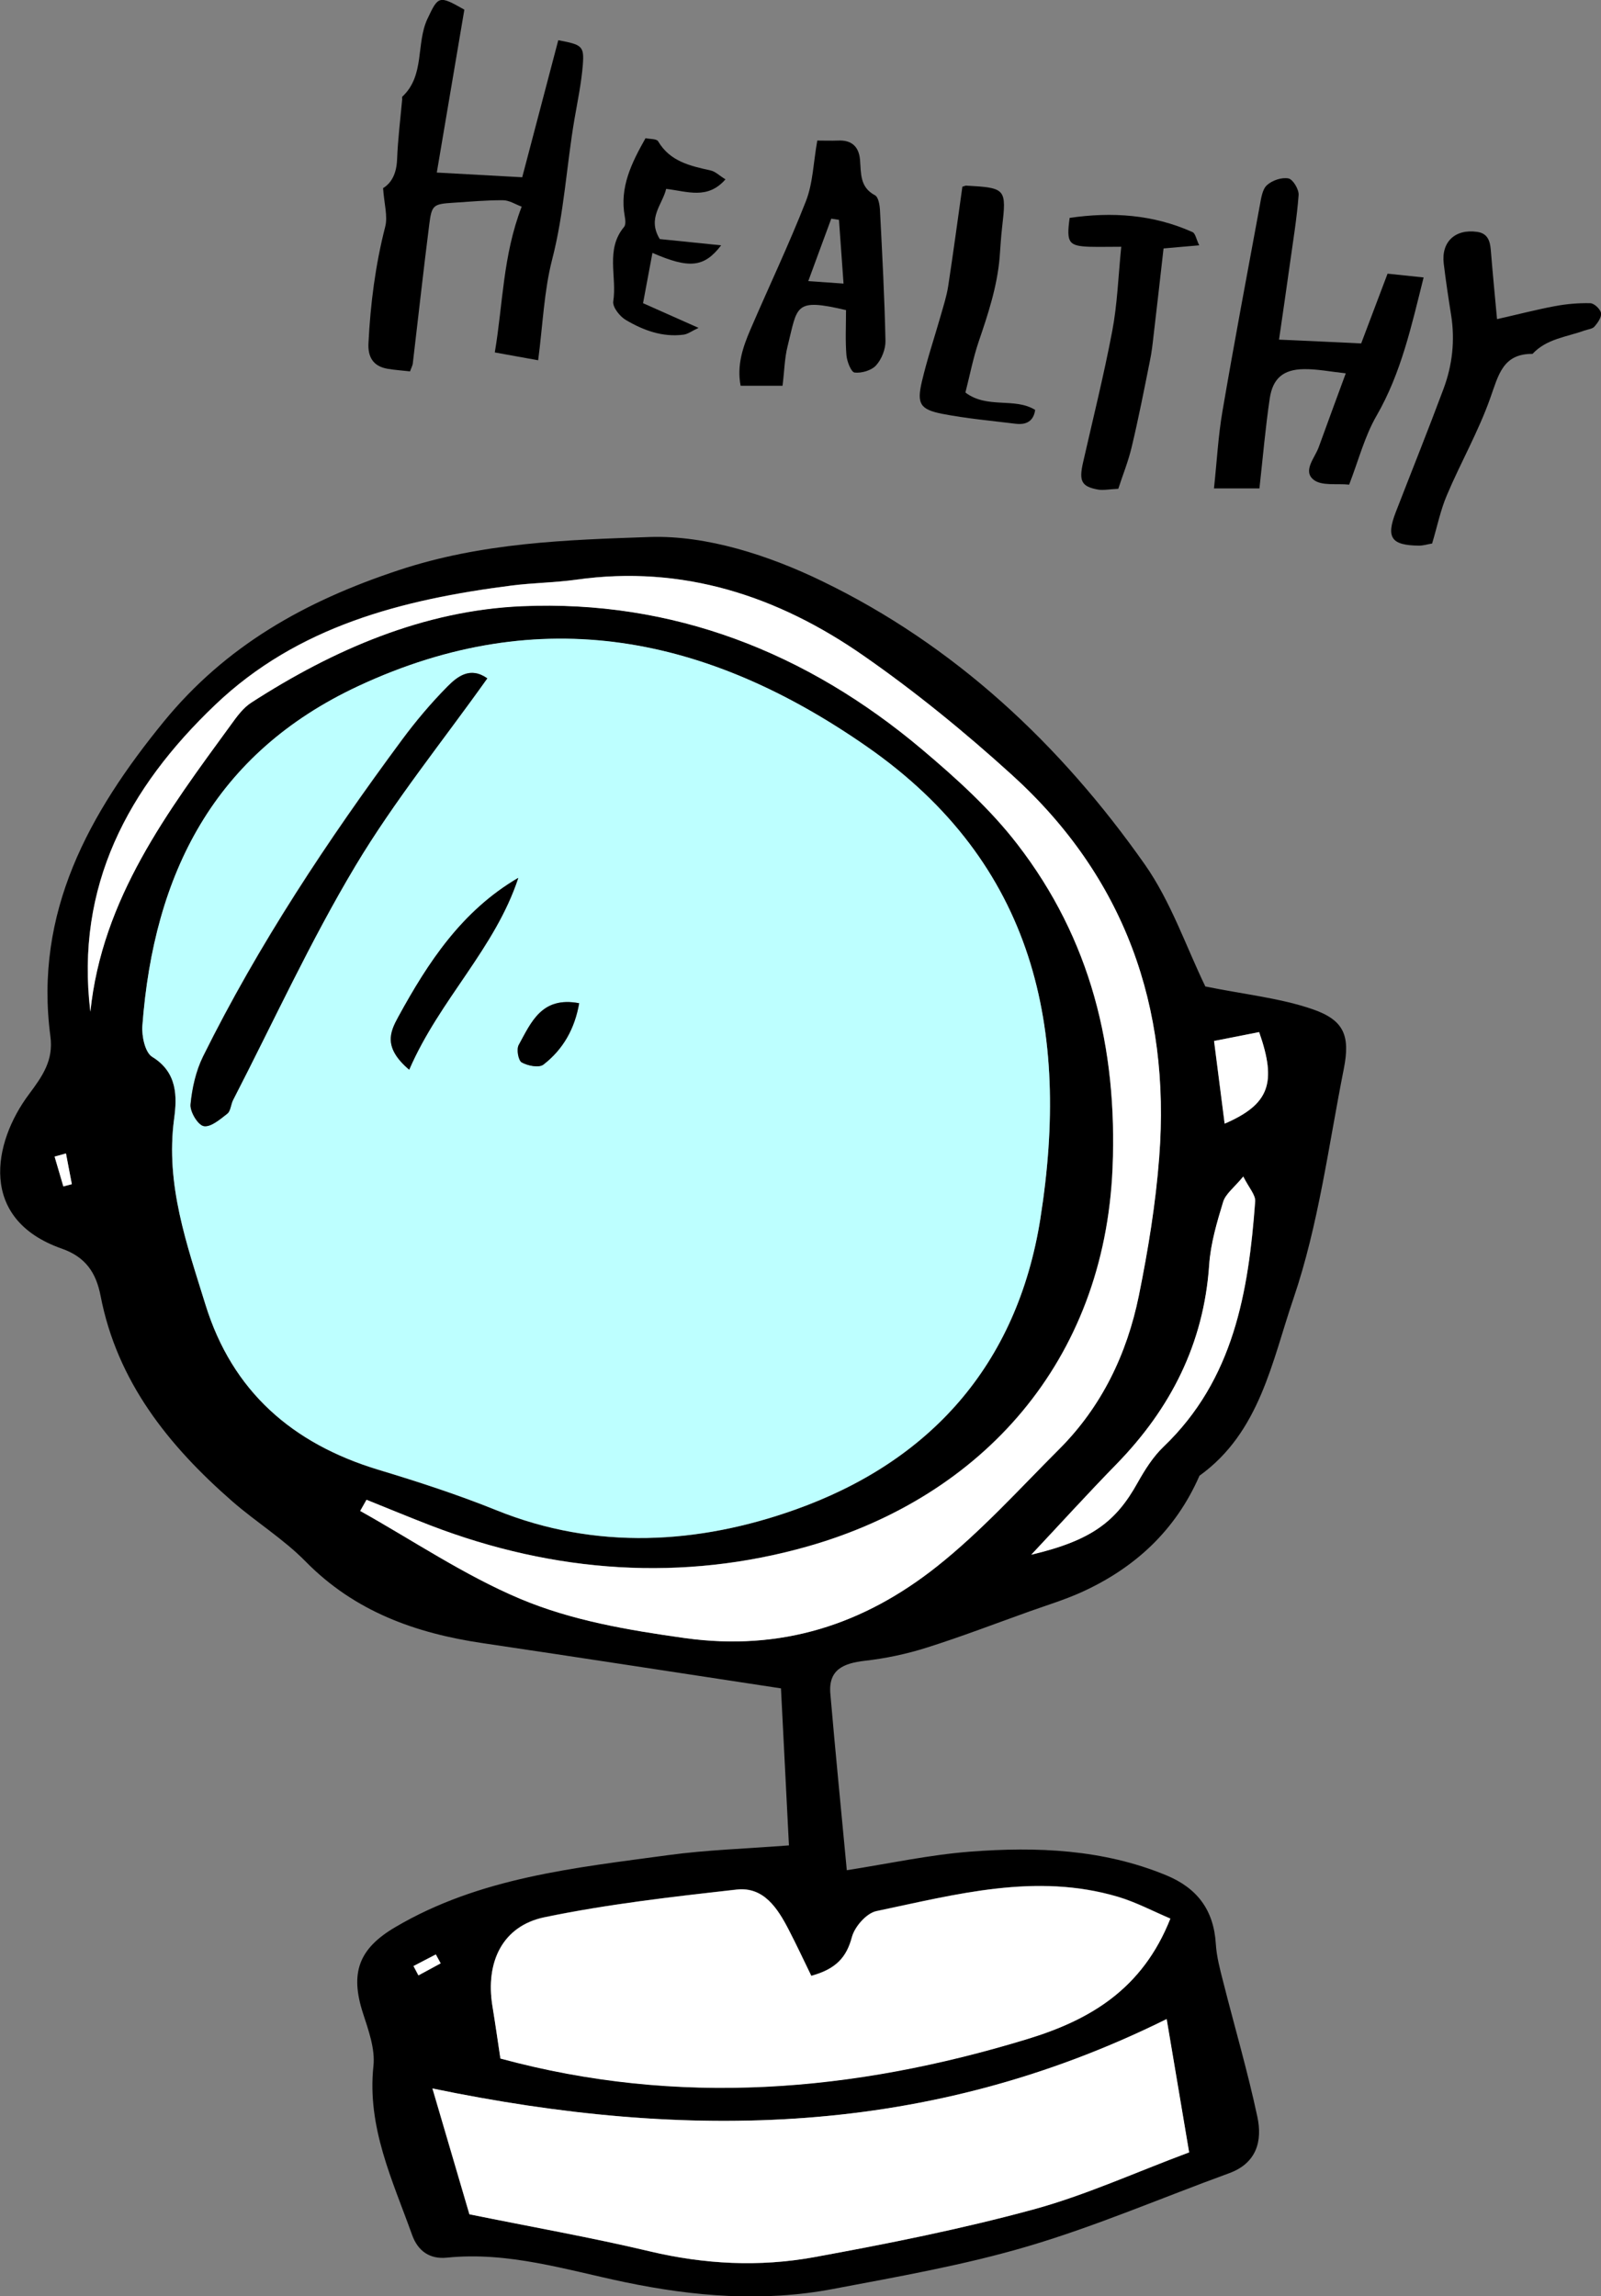
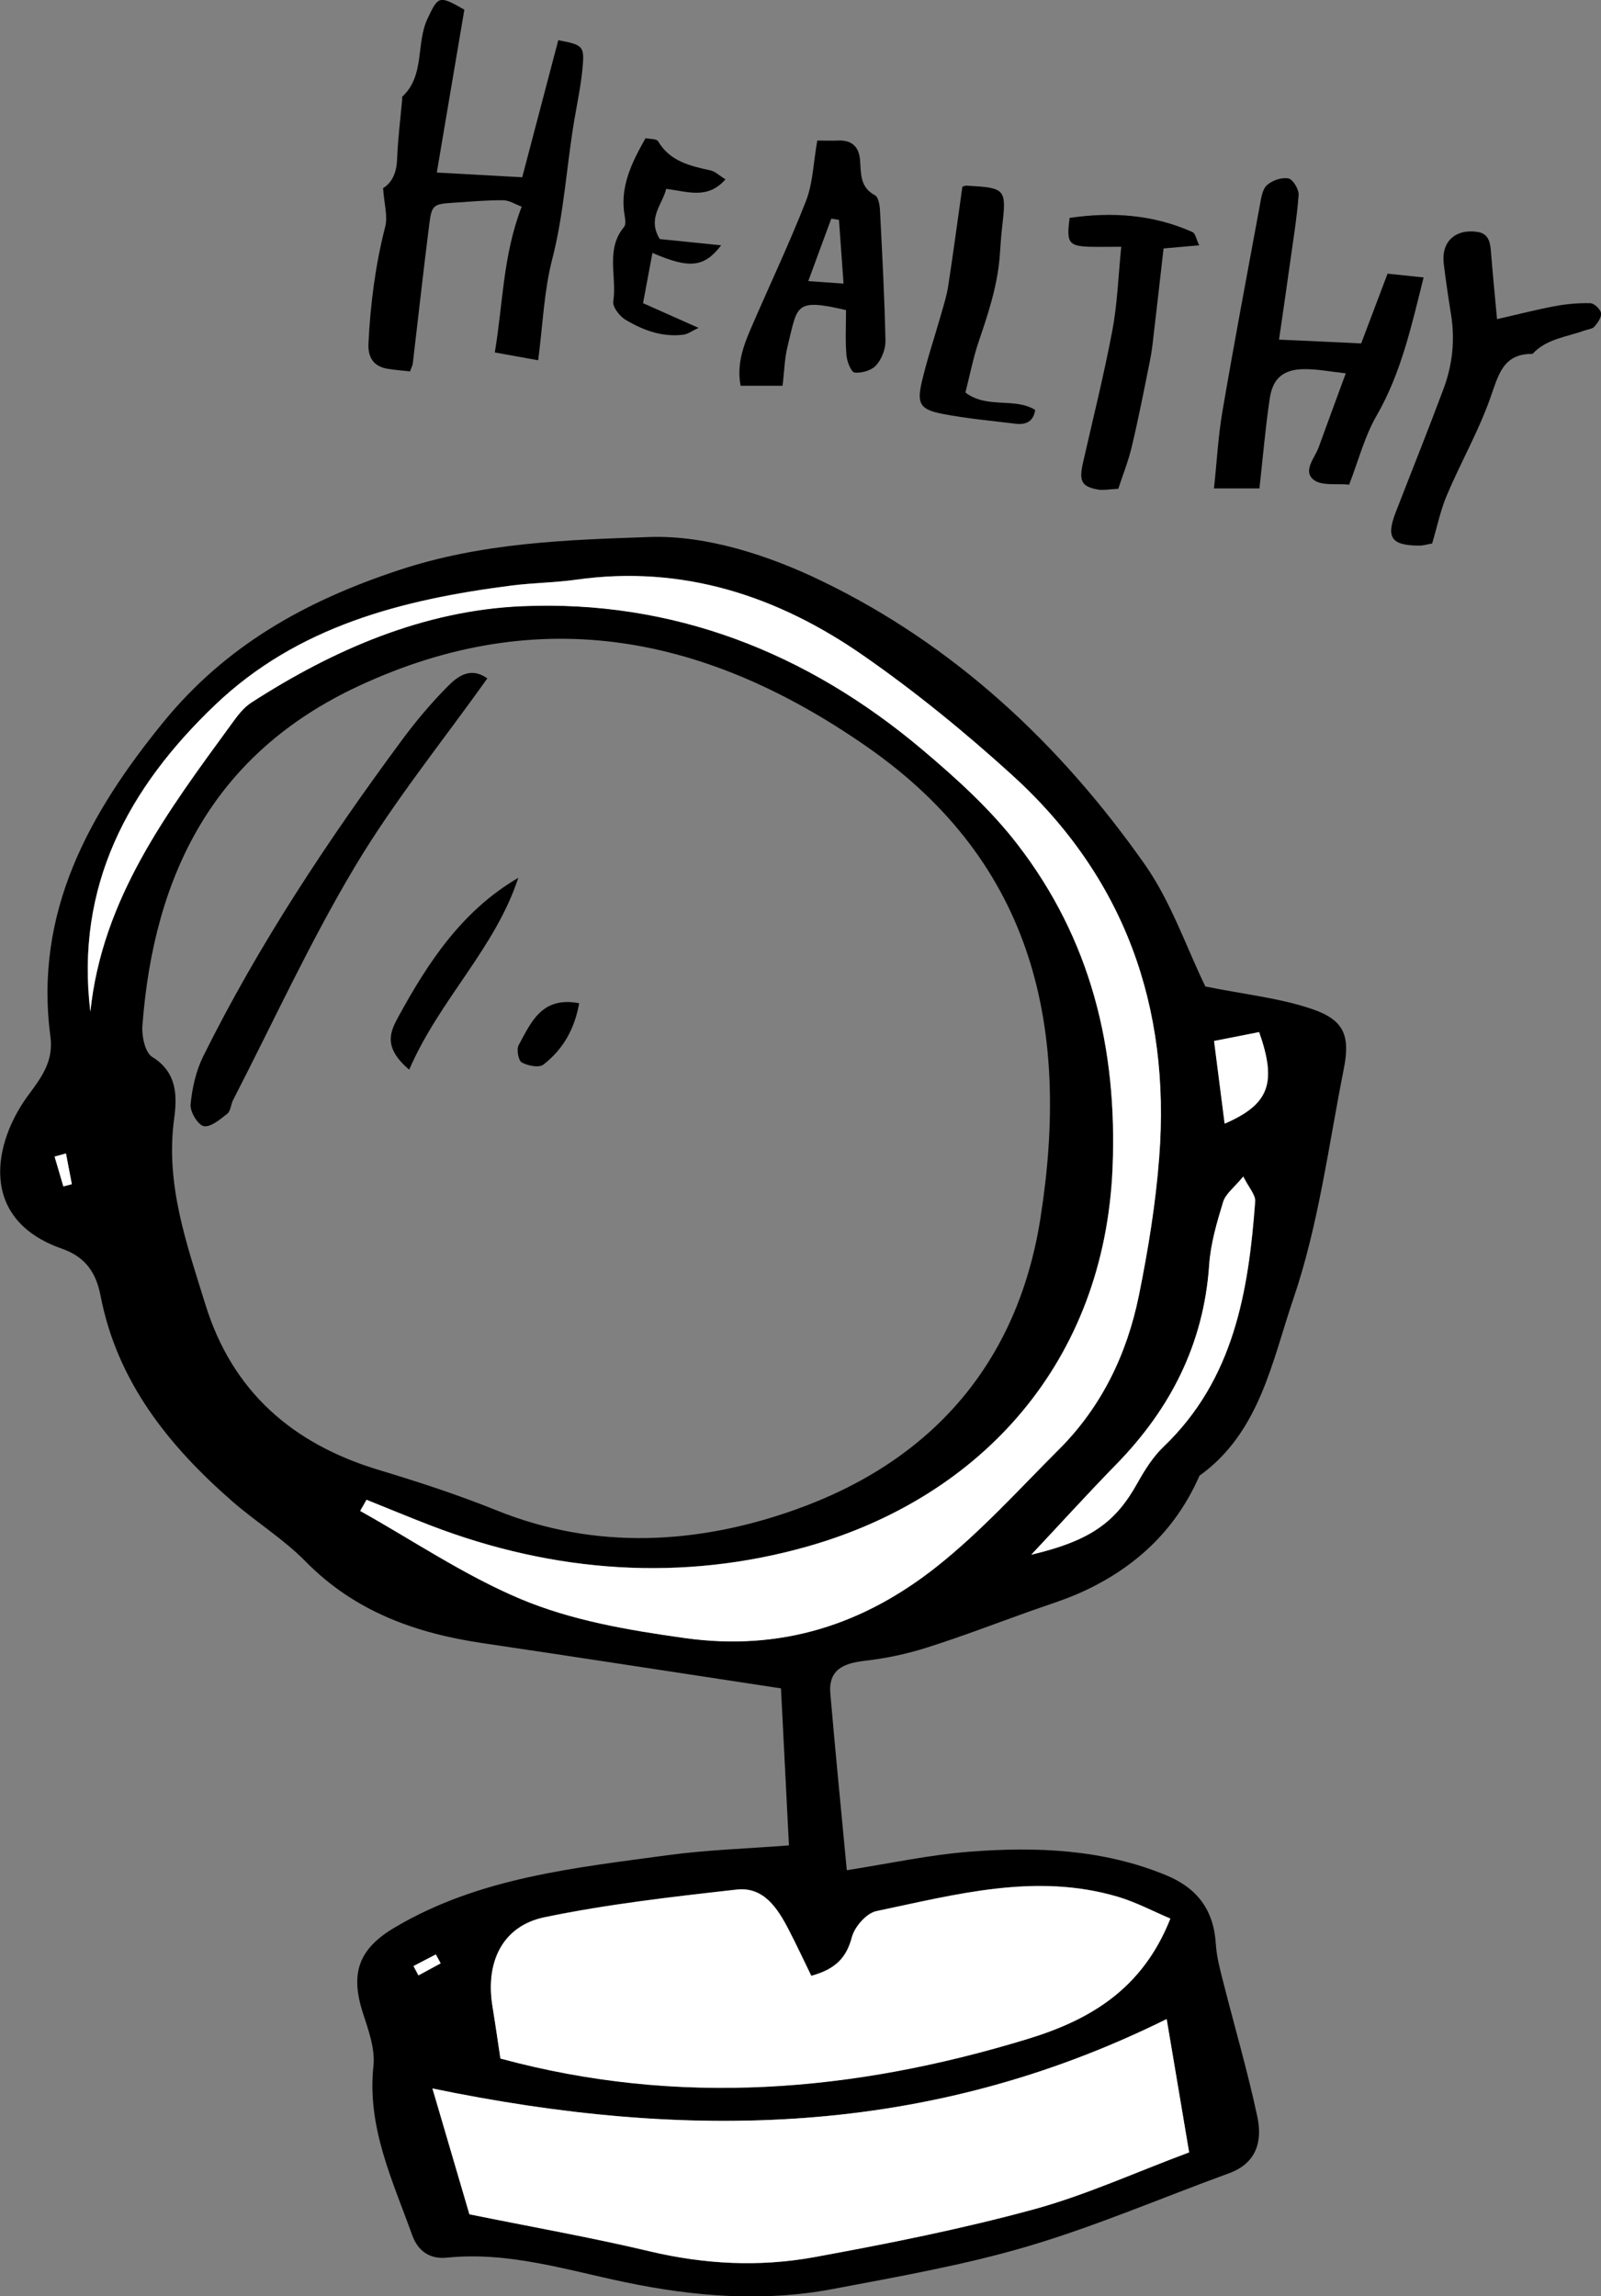
<svg xmlns="http://www.w3.org/2000/svg" id="_レイヤー_2" data-name="レイヤー 2" viewBox="0 0 122.57 175.77">
  <rect x="0" y="0" width="122.57" height="175.77" fill="#808080" stroke="none" />
  <defs>
    <style>
      .cls-1 {
        fill: #fff;
      }

      .cls-2 {
        fill: #bdffff;
      }
    </style>
  </defs>
  <g id="_レイヤー_1-2" data-name="レイヤー 1">
    <g>
      <path d="m29.33,14.4c.69-.42,1.03-1.18,1.07-2.19.06-1.54.25-3.07.39-4.6,0-.07-.02-.17.01-.21,1.75-1.63,1.03-4.06,1.93-5.97.83-1.76.88-1.79,2.82-.69-.69,4.08-1.39,8.22-2.11,12.47,2.38.13,4.52.25,6.54.36.94-3.57,1.85-7.03,2.76-10.49,1.82.34,1.99.44,1.88,1.88-.11,1.39-.4,2.78-.64,4.16-.61,3.57-.79,7.2-1.71,10.75-.62,2.41-.71,4.97-1.07,7.71-1.05-.19-2.04-.37-3.32-.6.63-3.7.61-7.4,2.06-11.16-.47-.17-.95-.49-1.43-.49-1.26-.01-2.53.11-3.79.19-1.55.1-1.67.16-1.86,1.69-.45,3.54-.84,7.09-1.26,10.64-.02.13-.09.26-.21.58-.54-.06-1.14-.1-1.73-.2-1.09-.19-1.51-.9-1.45-1.97.15-3.01.53-5.97,1.28-8.9.21-.81-.08-1.75-.16-2.94Z" />
      <path d="m97.92,26c2.31.1,4.19.19,6.29.29.67-1.76,1.33-3.51,2.02-5.34.93.1,1.82.19,2.76.29-.93,3.7-1.71,7.3-3.6,10.58-.9,1.55-1.36,3.35-2.1,5.28-.93-.1-2.12.12-2.73-.38-.84-.68.1-1.66.4-2.49.66-1.83,1.34-3.66,2.07-5.65-1.2-.13-2.22-.34-3.24-.32-1.55.03-2.35.71-2.58,2.24-.33,2.22-.52,4.46-.79,6.89h-3.48c.22-2.04.32-3.99.65-5.91.9-5.26,1.89-10.51,2.86-15.76.1-.54.19-1.22.54-1.54.4-.37,1.13-.62,1.65-.52.34.06.81.84.78,1.27-.13,1.75-.42,3.48-.66,5.22-.26,1.86-.53,3.72-.84,5.85Z" />
      <path d="m109.63,41.61c-.32.05-.65.16-.99.16-2.13-.02-2.54-.61-1.78-2.57,1.22-3.15,2.48-6.28,3.66-9.45.67-1.8.88-3.68.58-5.6-.21-1.32-.41-2.64-.57-3.97-.2-1.67.88-2.67,2.56-2.43.78.11.98.66,1.04,1.36.14,1.74.31,3.47.48,5.32,1.56-.35,2.97-.72,4.41-.99.89-.17,1.81-.25,2.72-.23.3,0,.77.44.83.75.06.31-.24.74-.49,1.03-.16.19-.5.22-.77.31-1.37.5-2.91.63-3.98,1.79-2.28-.02-2.61,1.63-3.23,3.36-.9,2.56-2.27,4.95-3.33,7.46-.49,1.15-.74,2.4-1.13,3.7Z" />
      <path d="m64.77,23.74c-3.99-.94-3.7-.32-4.47,2.75-.24.94-.25,1.94-.39,3.04h-3.21c-.3-1.57.17-2.95.75-4.3,1.41-3.28,2.95-6.51,4.25-9.83.54-1.38.57-2.96.87-4.64.51,0,1.05.02,1.59,0,1.04-.05,1.59.46,1.68,1.46.09,1.04-.03,2.11,1.15,2.73.26.14.36.75.38,1.15.17,3.33.35,6.66.42,10,.01.63-.29,1.4-.72,1.87-.35.39-1.11.61-1.64.55-.27-.03-.59-.85-.63-1.34-.09-1.11-.03-2.23-.03-3.42Zm-.19-2.03c-.13-1.86-.24-3.37-.35-4.88-.2-.03-.39-.06-.59-.09-.55,1.5-1.11,3-1.76,4.78.94.07,1.59.11,2.7.19Z" />
      <path d="m85.62,37.42c-.71.03-1.14.13-1.55.06-1.28-.23-1.48-.65-1.15-2.09.76-3.34,1.59-6.67,2.23-10.04.39-2.04.46-4.14.69-6.46-.94,0-1.69.02-2.44,0-1.59-.06-1.77-.31-1.51-2.21,3.22-.47,6.38-.27,9.41,1.09.22.1.28.54.51,1.01-.99.09-1.78.15-2.73.24-.26,2.29-.51,4.51-.77,6.71-.07.63-.14,1.25-.27,1.87-.44,2.2-.87,4.4-1.39,6.58-.26,1.12-.7,2.2-1.04,3.25Z" />
      <path d="m73.69,14.29c.15-.04.21-.08.27-.08,3.06.17,3.1.23,2.76,3.19-.09.77-.13,1.54-.19,2.31-.19,2.24-.89,4.35-1.61,6.46-.42,1.25-.67,2.55-1.01,3.88,1.68,1.27,3.76.35,5.34,1.33-.12.87-.69,1.16-1.49,1.06-1.88-.23-3.77-.4-5.63-.76-1.7-.34-1.95-.78-1.55-2.48.4-1.7.96-3.36,1.44-5.04.21-.74.45-1.48.57-2.24.38-2.49.72-5,1.09-7.64Z" />
      <path d="m50.5,18.3c1.54.16,3.04.31,4.71.48-1.31,1.71-2.45,1.8-5.26.58-.23,1.23-.45,2.43-.72,3.85,1.35.6,2.67,1.19,4.25,1.89-.52.24-.82.48-1.15.52-1.61.21-3.07-.33-4.41-1.12-.47-.27-1.04-1-.97-1.43.3-1.89-.62-3.97.83-5.7.14-.17.1-.55.05-.81-.4-2.21.5-4.05,1.59-5.98.34.07.84.04.96.23.92,1.56,2.46,1.89,4.03,2.24.36.08.67.4,1.13.68-1.37,1.57-2.91.92-4.54.73-.28,1.2-1.47,2.23-.49,3.84Z" />
    </g>
    <g>
      <path d="m92.29,75.52c3.07.62,5.75.89,8.23,1.75,2.38.83,2.86,2.02,2.36,4.55-1.17,5.89-1.93,11.93-3.85,17.57-1.64,4.79-2.57,10.26-7.2,13.58-1.83,4.19-4.95,7.07-9.06,8.93-1.27.57-2.61.98-3.93,1.45-2.63.94-5.23,1.94-7.89,2.78-1.54.49-3.16.83-4.76,1.01-1.61.19-2.78.67-2.62,2.52.38,4.42.82,8.83,1.26,13.51,3.25-.51,6.33-1.18,9.44-1.42,5.1-.39,10.18-.19,15.02,1.81,2.37.98,3.63,2.66,3.79,5.24.06.98.32,1.96.57,2.93.87,3.44,1.87,6.84,2.61,10.31.4,1.86-.05,3.56-2.17,4.33-5.13,1.87-10.18,4.05-15.4,5.59-4.87,1.44-9.92,2.32-14.93,3.27-5.33,1.01-10.64.58-15.95-.53-4.48-.94-8.91-2.35-13.6-1.87-1.28.13-2.21-.48-2.66-1.74-1.5-4.19-3.46-8.24-2.96-12.94.14-1.3-.38-2.73-.8-4.03-1-3.08-.34-4.94,2.47-6.59,6.46-3.81,13.74-4.54,20.94-5.52,2.88-.39,5.79-.48,9.2-.74-.22-4.28-.42-8.27-.61-12.02-7.98-1.21-15.39-2.36-22.82-3.46-5.15-.76-9.81-2.42-13.58-6.26-1.69-1.72-3.8-3.02-5.62-4.61-4.87-4.26-8.8-9.15-10.07-15.72-.34-1.76-1.14-2.97-2.96-3.61-6.43-2.25-5.28-8.13-2.53-11.81,1.05-1.41,1.89-2.6,1.65-4.43-1.26-9.52,2.96-17.1,8.68-24.11,4.74-5.79,10.76-9.2,17.98-11.59,6.4-2.12,12.84-2.32,19.21-2.54,4.38-.15,9.17,1.42,13.21,3.38,10.15,4.91,18.24,12.49,24.7,21.68,2.01,2.86,3.17,6.32,4.65,9.37Zm-12.64,17.76c2.29-14.46-.4-27.15-13.26-36.1-12.15-8.47-24.98-11.17-38.94-4.66-11.08,5.16-15.67,14.4-16.55,26.01-.06.79.21,2.05.75,2.38,1.95,1.19,1.91,3.06,1.68,4.75-.68,5.02.97,9.59,2.4,14.22,2.06,6.65,6.67,10.65,13.24,12.64,3.05.92,6.09,1.91,9.04,3.1,7.64,3.09,15.48,2.58,22.85-.04,10.29-3.65,17.01-11.04,18.79-22.29Zm-51.6,21.53c-.16.28-.32.57-.48.85,4.06,2.28,7.97,4.93,12.23,6.72,3.96,1.67,8.26,2.4,12.61,3.01,7.39,1.04,13.71-1.04,19.31-5.48,3.37-2.68,6.3-5.92,9.36-8.98,3.26-3.26,5.19-7.29,6.1-11.75.71-3.5,1.29-7.05,1.56-10.61.88-11.51-2.66-21.44-11.28-29.26-3.58-3.25-7.37-6.34-11.34-9.11-6.57-4.58-13.85-6.98-22.01-5.83-1.64.23-3.31.24-4.96.45-8.35,1.07-16.36,3.1-22.68,9.13-6.67,6.36-10.72,13.87-9.56,23.49.9-8.66,5.89-15.3,10.78-21.99.44-.61.92-1.27,1.54-1.67,6.32-4.08,13.21-7.06,20.71-7.38,11.56-.5,21.81,3.51,30.64,10.96,2.62,2.21,5.22,4.56,7.3,7.26,5.6,7.26,7.67,15.58,7.29,24.78-.62,14.84-10.01,25.15-23.25,28.95-9.63,2.76-19.48,2.07-28.97-1.58-1.64-.63-3.27-1.31-4.91-1.97Zm34.07,36.45c-.57-1.16-1.14-2.38-1.75-3.57-.85-1.63-1.91-3.28-3.97-3.05-4.93.56-9.87,1.12-14.72,2.12-3.21.67-4.53,3.43-3.98,6.8.22,1.34.41,2.68.61,4.01,13.64,3.7,27.04,2.57,40.34-1.49,4.79-1.46,8.81-3.81,10.95-9.22-1.34-.57-2.64-1.26-4.02-1.67-6.28-1.85-12.39-.17-18.49,1.1-.75.16-1.66,1.19-1.87,1.99-.41,1.54-1.21,2.44-3.1,2.96Zm27.2,3.3c-18.23,9.04-36.67,9.36-56.22,5.32,1.09,3.72,1.97,6.71,2.83,9.63,4.85.98,9.36,1.78,13.82,2.84,4.17.99,8.36,1.21,12.53.45,5.63-1.02,11.27-2.15,16.79-3.65,4.02-1.09,7.86-2.85,11.96-4.38-.6-3.56-1.14-6.77-1.72-10.21Zm-10.36-35.55c4.65-1.1,6.5-2.56,8.14-5.51.55-.98,1.17-1.98,1.98-2.75,5.37-5.14,6.51-11.85,7.02-18.78.04-.5-.48-1.04-.91-1.91-.69.84-1.35,1.32-1.54,1.94-.48,1.58-.96,3.2-1.07,4.83-.41,6.02-2.94,10.98-7.09,15.24-2.21,2.27-4.35,4.62-6.52,6.93Zm14.79-32.99c3.41-1.48,4.02-3.1,2.64-7.01-1.07.21-2.19.43-3.45.68.3,2.37.55,4.3.81,6.33Zm-88.71,2.29c-.29.08-.58.16-.86.24.22.76.45,1.52.67,2.28.22-.06.43-.11.65-.17-.15-.78-.3-1.56-.45-2.35Zm26.61,62.21c.12.23.25.47.37.7.57-.31,1.13-.61,1.7-.92-.12-.23-.24-.45-.37-.68-.57.3-1.14.6-1.71.89Z" />
-       <path class="cls-2" d="m79.65,93.28c-1.78,11.25-8.5,18.63-18.79,22.29-7.36,2.62-15.2,3.13-22.85.04-2.95-1.19-5.99-2.18-9.04-3.1-6.57-1.99-11.18-5.98-13.24-12.64-1.43-4.62-3.07-9.19-2.4-14.22.23-1.68.27-3.56-1.68-4.75-.54-.33-.81-1.58-.75-2.38.87-11.61,5.47-20.85,16.55-26.01,13.97-6.51,26.79-3.81,38.94,4.66,12.85,8.95,15.55,21.65,13.26,36.1Zm-42.34-41.35c-1.3-.93-2.28-.16-3.06.62-1.25,1.27-2.41,2.64-3.47,4.07-5.7,7.69-10.98,15.65-15.24,24.25-.55,1.12-.84,2.43-.96,3.67-.05.55.56,1.58,1.01,1.66.53.1,1.26-.52,1.8-.95.26-.2.27-.7.44-1.04,3.09-6,5.92-12.16,9.37-17.94,2.98-4.99,6.68-9.55,10.1-14.35Zm-5.98,29.96c2.33-5.38,6.56-9.26,8.35-14.68-4.31,2.52-6.9,6.45-9.19,10.65-.64,1.16-1.16,2.34.84,4.04Zm13.01-5.09c-2.88-.55-3.68,1.48-4.63,3.2-.18.33-.03,1.18.23,1.33.46.26,1.32.43,1.66.17,1.52-1.17,2.41-2.76,2.74-4.7Z" />
      <path class="cls-1" d="m28.05,114.81c1.64.66,3.26,1.33,4.91,1.97,9.49,3.65,19.33,4.34,28.97,1.58,13.24-3.8,22.63-14.1,23.25-28.95.38-9.2-1.68-17.52-7.29-24.78-2.08-2.7-4.68-5.05-7.3-7.26-8.83-7.44-19.08-11.46-30.64-10.96-7.5.33-14.39,3.3-20.71,7.38-.62.4-1.1,1.06-1.54,1.67-4.88,6.69-9.88,13.33-10.78,21.99-1.16-9.62,2.89-17.13,9.56-23.49,6.32-6.03,14.33-8.06,22.68-9.13,1.64-.21,3.31-.22,4.96-.45,8.16-1.15,15.44,1.25,22.01,5.83,3.97,2.76,7.75,5.85,11.34,9.11,8.62,7.82,12.16,17.75,11.28,29.26-.27,3.56-.85,7.11-1.56,10.61-.91,4.46-2.84,8.49-6.1,11.75-3.06,3.06-5.99,6.31-9.36,8.98-5.6,4.44-11.91,6.51-19.31,5.48-4.35-.61-8.65-1.34-12.61-3.01-4.26-1.8-8.17-4.45-12.23-6.72.16-.28.32-.57.48-.85Z" />
      <path class="cls-1" d="m62.12,151.26c1.89-.52,2.69-1.42,3.1-2.96.21-.8,1.12-1.83,1.87-1.99,6.1-1.28,12.21-2.96,18.49-1.1,1.38.41,2.68,1.1,4.02,1.67-2.14,5.41-6.16,7.76-10.95,9.22-13.3,4.06-26.7,5.19-40.34,1.49-.2-1.33-.39-2.67-.61-4.01-.55-3.37.77-6.13,3.98-6.8,4.85-1.01,9.79-1.57,14.72-2.12,2.06-.23,3.12,1.41,3.97,3.05.62,1.19,1.19,2.41,1.75,3.57Z" />
      <path class="cls-1" d="m89.32,154.56c.58,3.45,1.12,6.65,1.72,10.21-4.11,1.53-7.95,3.29-11.96,4.38-5.52,1.5-11.16,2.62-16.79,3.65-4.16.75-8.35.54-12.53-.45-4.45-1.06-8.97-1.85-13.82-2.84-.86-2.92-1.74-5.91-2.83-9.63,19.54,4.04,37.99,3.72,56.22-5.32Z" />
      <path class="cls-1" d="m78.96,119.01c2.17-2.31,4.3-4.66,6.52-6.93,4.15-4.26,6.68-9.23,7.09-15.24.11-1.63.59-3.26,1.07-4.83.19-.62.85-1.1,1.54-1.94.43.86.95,1.41.91,1.91-.51,6.93-1.64,13.64-7.02,18.78-.8.77-1.43,1.77-1.98,2.75-1.64,2.95-3.48,4.41-8.14,5.51Z" />
      <path class="cls-1" d="m93.76,86.02c-.26-2.03-.51-3.96-.81-6.33,1.26-.25,2.39-.47,3.45-.68,1.37,3.91.77,5.53-2.64,7.01Z" />
      <path class="cls-1" d="m5.05,88.3c.15.78.3,1.56.45,2.35-.22.06-.43.11-.65.17-.22-.76-.45-1.52-.67-2.28.29-.08.58-.16.86-.24Z" />
      <path class="cls-1" d="m31.66,150.51c.57-.3,1.14-.6,1.71-.89.12.23.24.45.37.68-.57.31-1.13.61-1.7.92-.12-.23-.25-.47-.37-.7Z" />
      <path d="m37.31,51.93c-3.42,4.81-7.12,9.37-10.1,14.35-3.46,5.78-6.28,11.94-9.37,17.94-.17.34-.18.84-.44,1.04-.55.43-1.27,1.05-1.8.95-.45-.09-1.06-1.11-1.01-1.66.12-1.25.41-2.55.96-3.67,4.26-8.59,9.55-16.55,15.24-24.25,1.06-1.43,2.22-2.81,3.47-4.07.77-.78,1.75-1.55,3.06-.62Z" />
      <path d="m31.33,81.89c-2-1.7-1.48-2.87-.84-4.04,2.29-4.19,4.88-8.13,9.19-10.65-1.78,5.42-6.02,9.3-8.35,14.68Z" />
      <path d="m44.34,76.8c-.34,1.94-1.22,3.53-2.74,4.7-.34.26-1.2.09-1.66-.17-.26-.15-.41-1-.23-1.33.95-1.72,1.75-3.75,4.63-3.2Z" />
    </g>
  </g>
</svg>